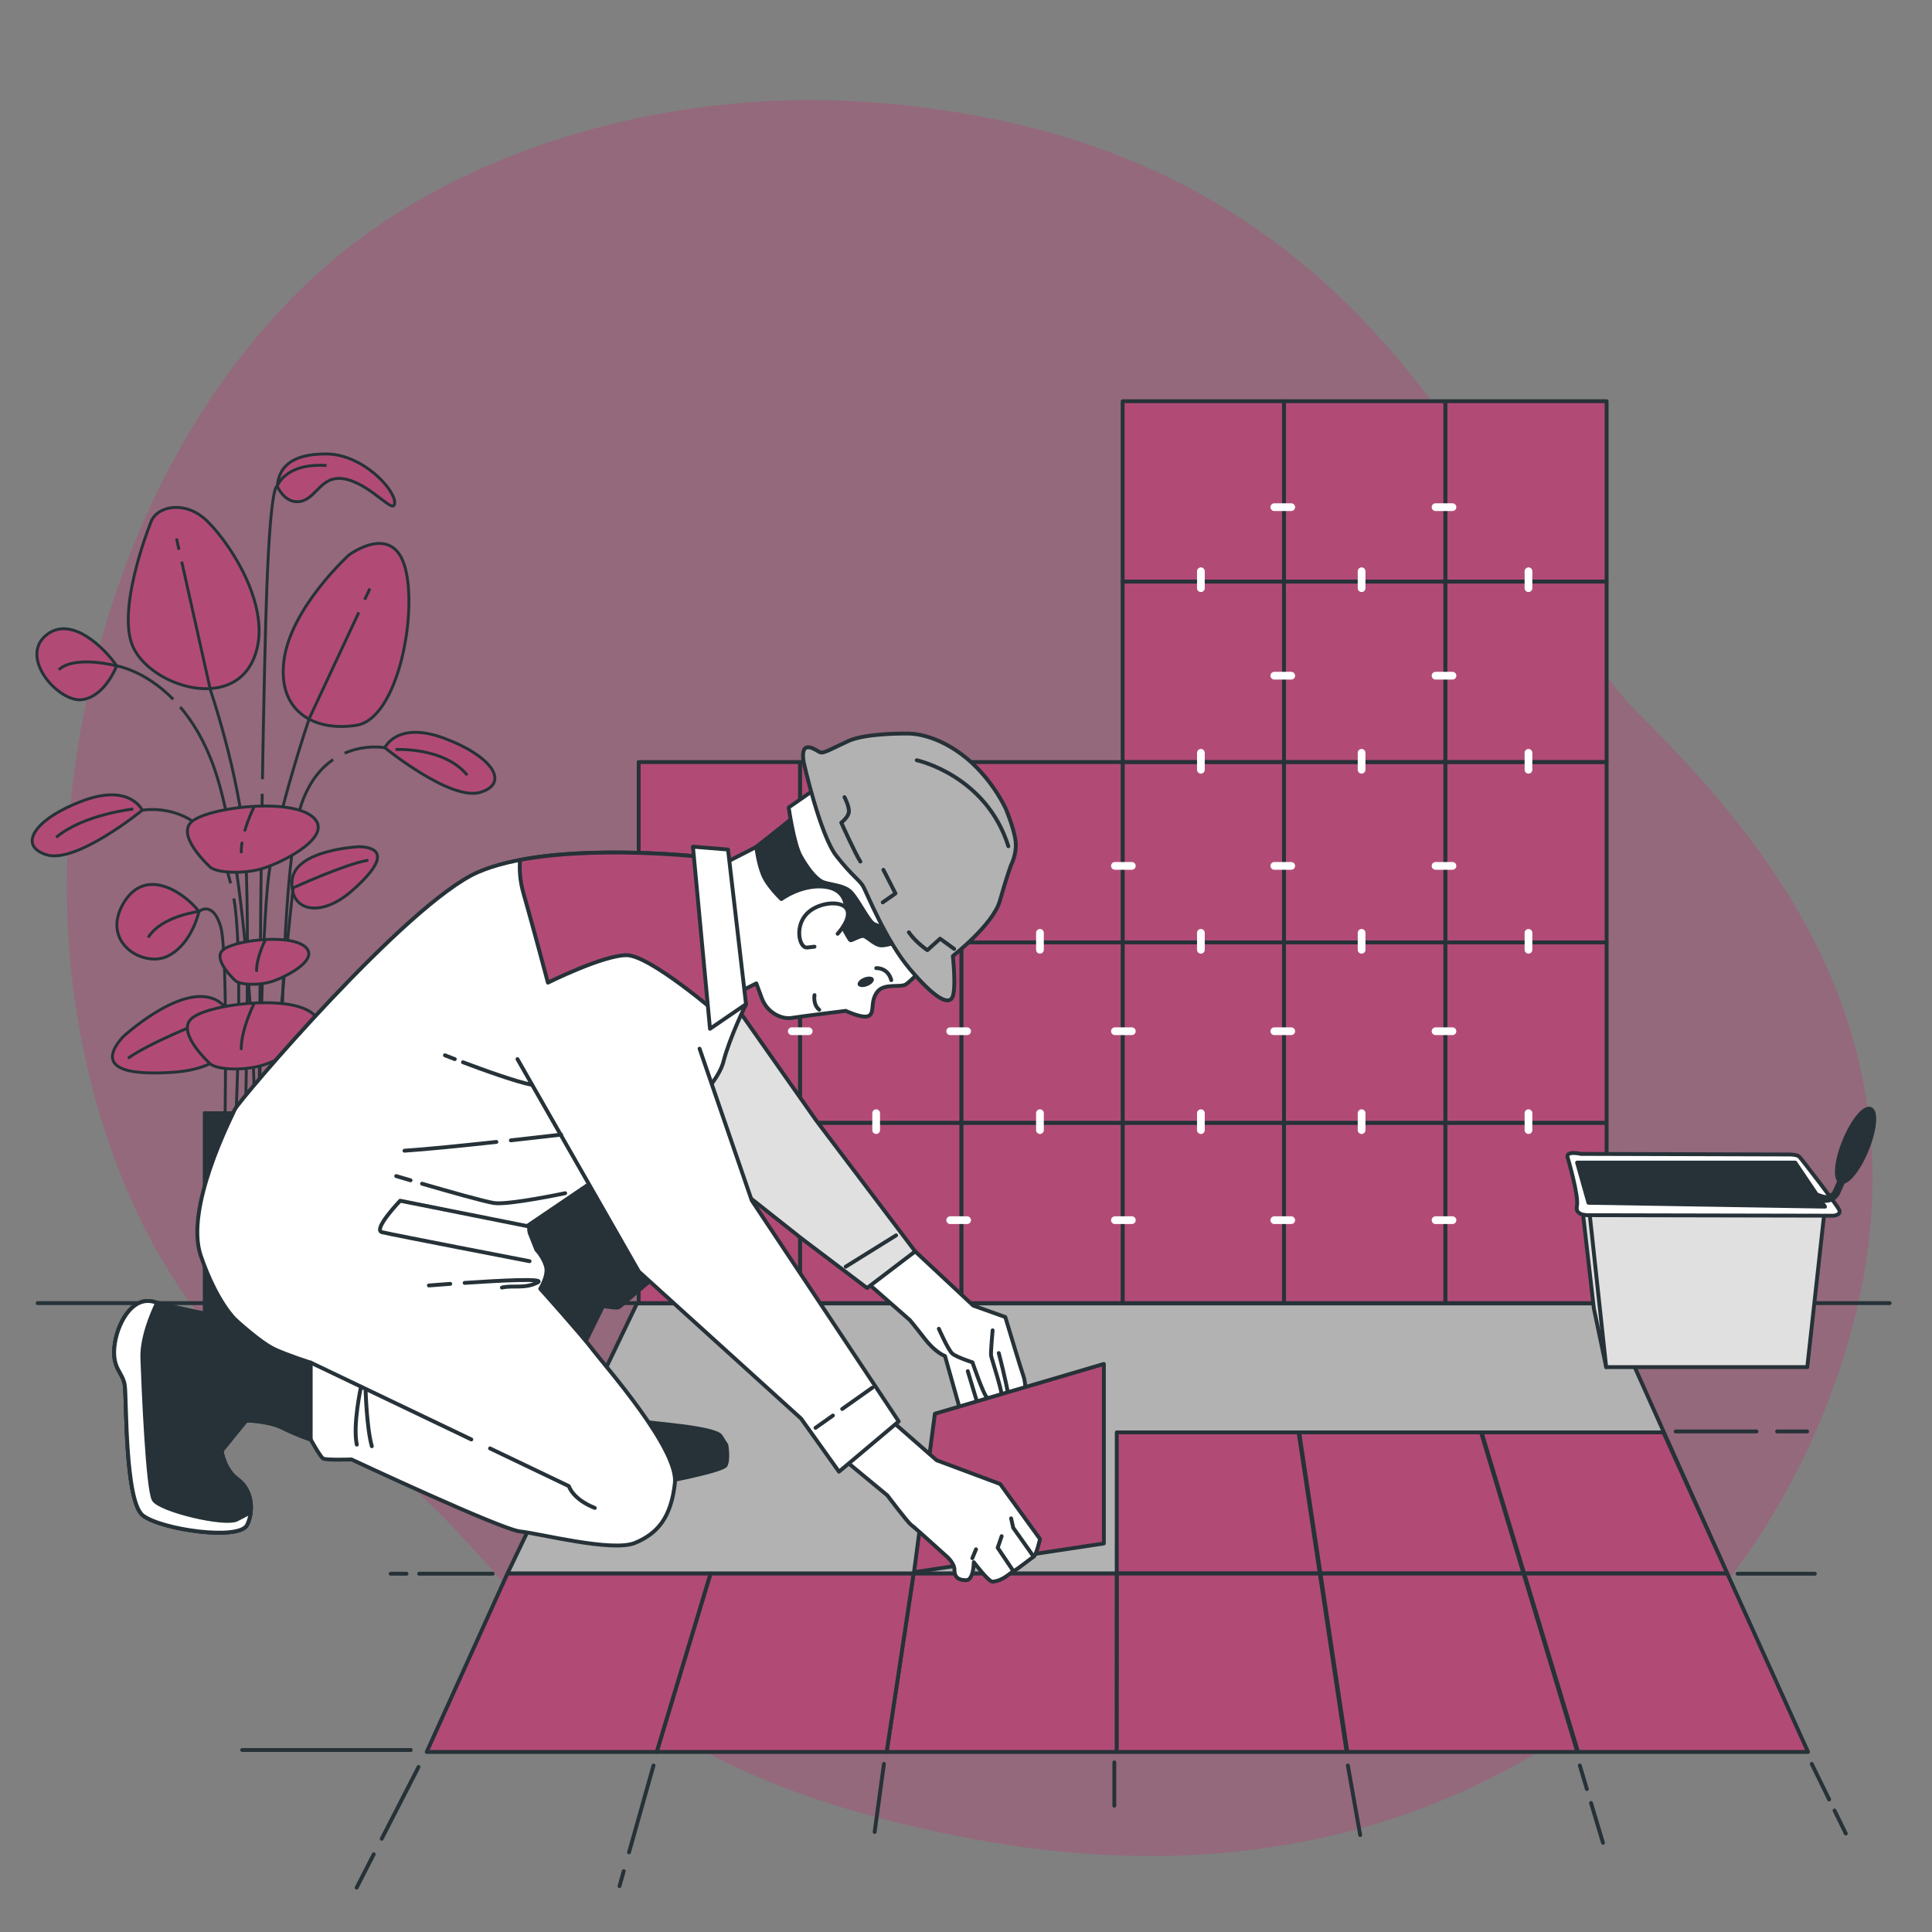
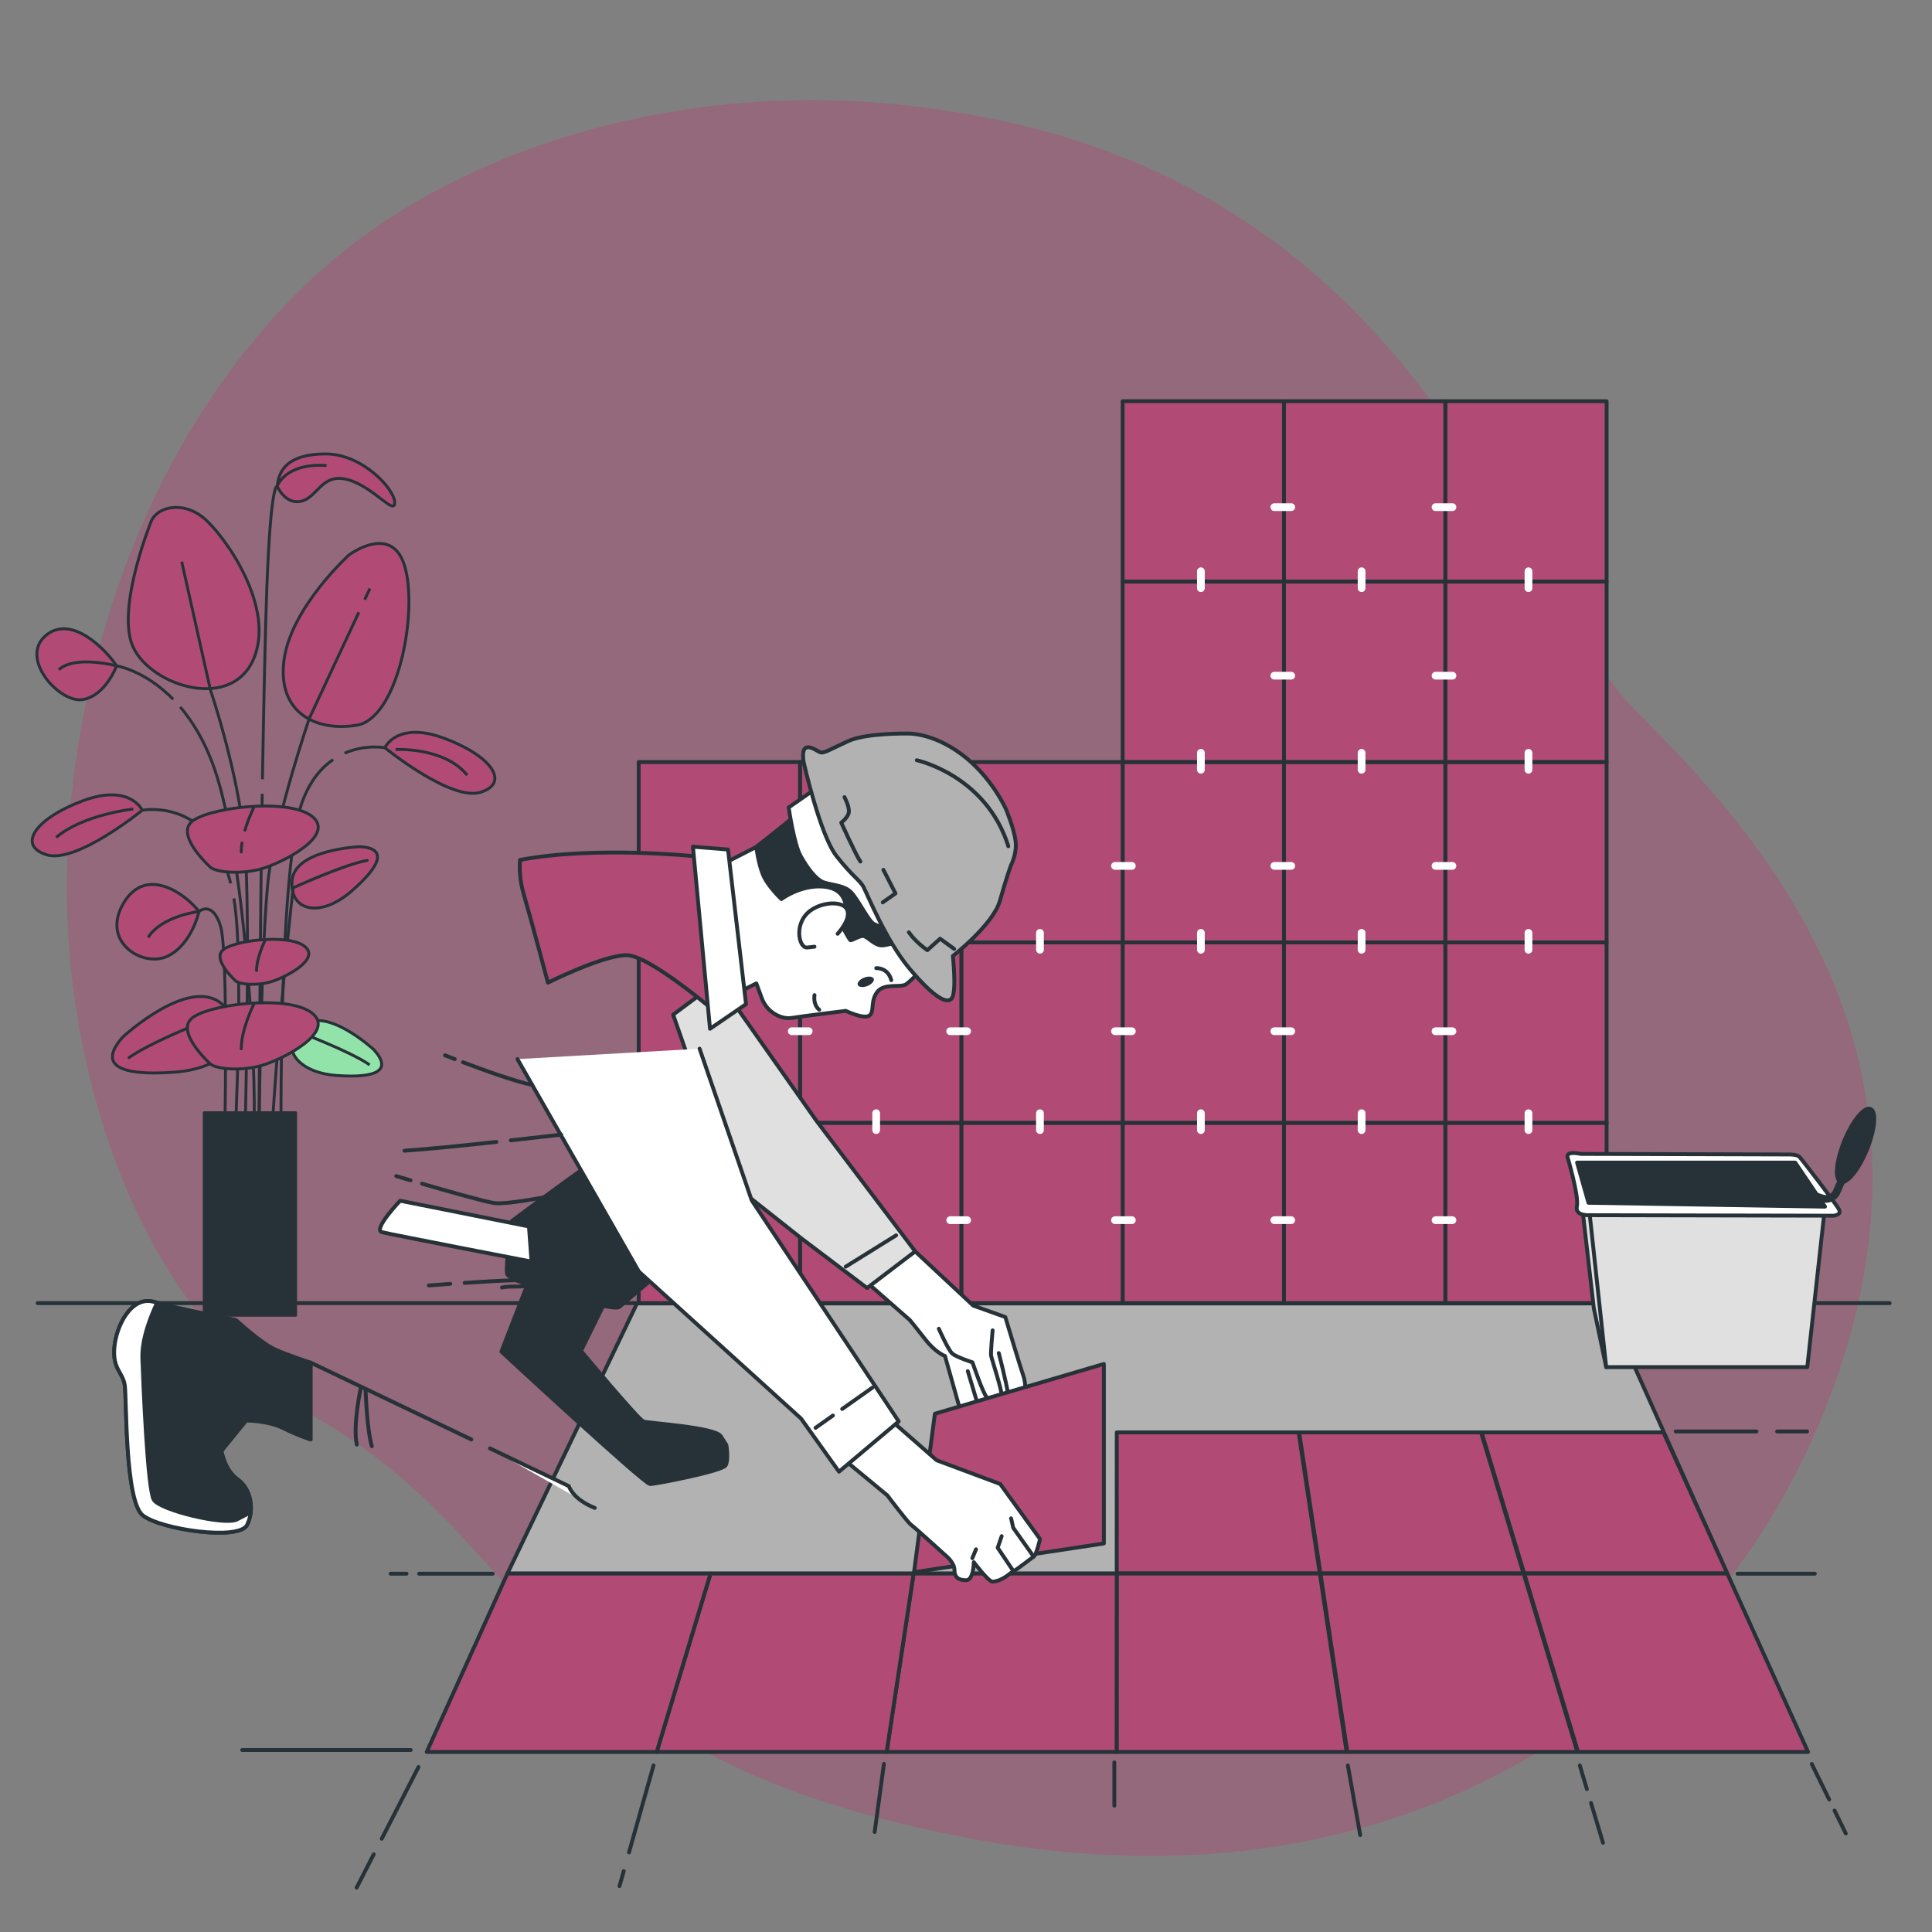
<svg xmlns="http://www.w3.org/2000/svg" id="Calque_2" data-name="Calque 2" viewBox="0 0 500 500">
  <rect x="0" y="0" width="500" height="500" fill="#808080" stroke="none" />
  <defs>
    <style>
      .cls-1 {
        fill: #b2b2b2;
      }

      .cls-1, .cls-2, .cls-3, .cls-4, .cls-5, .cls-6, .cls-7, .cls-8, .cls-9, .cls-10 {
        stroke: #263238;
      }

      .cls-1, .cls-2, .cls-3, .cls-4, .cls-5, .cls-6, .cls-8, .cls-9, .cls-10 {
        stroke-linecap: round;
        stroke-linejoin: round;
      }

      .cls-2, .cls-11, .cls-9 {
        fill: #263238;
      }

      .cls-3, .cls-12, .cls-8 {
        fill: #b14b76;
      }

      .cls-4 {
        fill: #e0e0e0;
      }

      .cls-5, .cls-13 {
        fill: #fff;
      }

      .cls-6, .cls-14, .cls-7 {
        fill: none;
      }

      .cls-14, .cls-12, .cls-11, .cls-13 {
        stroke-width: 0px;
      }

      .cls-12 {
        opacity: .42;
      }

      .cls-7 {
        stroke-miterlimit: 10;
      }

      .cls-7, .cls-8, .cls-9, .cls-10 {
        stroke-width: .75px;
      }

      .cls-10 {
        fill: #92e3a9;
      }
    </style>
  </defs>
  <g id="Character">
    <g>
      <path class="cls-12" d="m18.4,251.05c4.49,43.28,23.72,93.36,63.36,115.85,59.9,33.98,53.98,87.91,171.61,109.3,18.34,3.34,35.78,4.58,52.24,3.99,8.85-.31,17.43-1.16,25.71-2.51,75.17-12.11,126.47-64.49,145.98-127,25.68-82.22-22.13-134.94-53.86-166.66-31.73-31.72-53.75-131.85-169.19-153.79-17.6-3.34-35.63-4.89-53.69-4.13-41.23,1.7-86.39,15.84-117.94,44.29-2.37,2.14-4.67,4.35-6.92,6.63C31.76,121.6,12.27,192.04,18.4,251.05Z" />
      <line class="cls-6" x1="489.03" y1="337.25" x2="9.74" y2="337.25" />
      <path class="cls-8" d="m30.18,172.32s-2.79,7.68-8.73,8.73c-5.94,1.05-16.42-10.48-9.78-16.42,6.64-5.94,15.72,3.49,18.51,7.68Z" />
      <path class="cls-8" d="m39.26,134.59s-8.73,21.31-5.24,31.79c3.49,10.48,25.15,18.16,31.44,4.54,6.29-13.62-7.68-32.83-12.92-37.02-5.24-4.19-11.53-2.79-13.27.7Z" />
      <path class="cls-8" d="m90.26,143.67s-15.02,13.62-16.77,27.24c-1.75,13.62,8.38,18.51,18.86,16.77,10.48-1.75,15.72-28.29,12.57-40.52-3.14-12.23-14.67-3.49-14.67-3.49Z" />
      <g>
        <path class="cls-8" d="m93.05,219.12s-16.77.7-17.46,8.73c-.7,8.03,7.34,9.78,15.37,2.79,8.03-6.99,9.08-11.18,2.1-11.53Z" />
        <path class="cls-8" d="m75.87,229.77s13.21-6.05,19.16-7.1" />
      </g>
      <g>
        <path class="cls-10" d="m96.79,271.69s-12.32-11.4-18.51-6.23c-6.19,5.17-1.77,12.1,8.85,12.87,10.62.77,14.33-1.44,9.65-6.64Z" />
        <path class="cls-7" d="m77.12,267s13.6,5.11,18.54,8.59" />
      </g>
      <g>
        <path class="cls-8" d="m31.83,268.33s16.98-15.71,25.51-8.59c8.53,7.12,2.43,16.68-12.2,17.74-14.64,1.07-19.75-1.98-13.31-9.15Z" />
        <path class="cls-8" d="m58.94,261.87s-18.75,7.04-25.56,11.84" />
      </g>
      <path class="cls-8" d="m51.49,235.89s-1.75,8.38-8.03,11.53c-6.29,3.14-17.46-3.49-11.53-13.62,5.94-10.13,16.42-2.1,19.56,2.1Z" />
      <path class="cls-8" d="m36.82,209.69s-3.14-6.99-15.37-2.45c-12.23,4.54-17.12,11.53-9.43,13.97,7.68,2.45,24.8-11.53,24.8-11.53Z" />
      <path class="cls-7" d="m34.48,209.37s-12.95,1.4-19.95,7.35" />
      <path class="cls-8" d="m71.75,125.86s2.1,4.89,6.29,3.84c4.19-1.05,5.24-7.33,11.88-5.59,6.64,1.75,12.23,9.43,12.23,5.94s-8.38-12.57-17.81-12.57-12.23,3.84-12.57,8.38Z" />
      <path class="cls-7" d="m36.82,209.69s15.04-2.89,21.3,13.81c.61,1.64,1.13,3.35,1.57,5.11" />
      <path class="cls-8" d="m99.59,193.51s3.14-6.99,15.37-2.45c12.22,4.54,17.11,11.53,9.43,13.97-7.68,2.44-24.8-11.53-24.8-11.53Z" />
      <path class="cls-7" d="m102.38,193.97s12.6-.7,18.55,6.65" />
      <path class="cls-7" d="m99.59,193.51s-4.99-.96-10.41,1.42" />
      <path class="cls-7" d="m44.83,180.98c-7.37-7.53-14.65-8.66-14.65-8.66,0,0-10.76-2.85-14.96,1" />
      <g>
-         <line class="cls-7" x1="46.33" y1="142.29" x2="45.68" y2="139.37" />
        <path class="cls-7" d="m63.34,296.7s1.57-60.15,0-78.42c-1.57-18.27-8.87-39.67-8.87-39.67l-7.44-33.24" />
        <line class="cls-7" x1="94.38" y1="155.2" x2="95.73" y2="152.32" />
        <path class="cls-7" d="m66.99,296.64s.52-54.87,2.61-70.52c2.09-15.66,10.44-40.19,10.44-40.19l12.82-27.45" />
        <path class="cls-7" d="m75.87,229.77s-3.65,31.46-5.74,66.95" />
        <path class="cls-7" d="m58.12,296.64s1.04-50.17-1.04-56.95c-2.09-6.79-5.59-3.8-5.59-3.8,0,0-9.66,1.14-13.16,6.74" />
        <path class="cls-7" d="m60.52,232.52c2.73,15.3.21,64.17.21,64.17" />
        <path class="cls-7" d="m86.22,196.57c-3.02,2.07-5.93,5.41-7.93,10.76-6.26,16.7-5.55,89.39-5.55,89.39" />
        <path class="cls-7" d="m46.65,182.97c3.26,3.83,6.43,9.01,8.86,16,8.35,24.01,11.48,86.18,9.92,97.66" />
        <path class="cls-7" d="m67.86,205.44c-.51,30.3-.87,91.2-.87,91.2" />
      </g>
      <path class="cls-7" d="m67.92,201.67c.34-20.04.75-39.64,1.16-50.19,1.04-27.14,2.66-25.62,2.66-25.62,0,0,1.93-6.09,12.78-5.39" />
      <g>
        <path class="cls-8" d="m54.56,224.55s-8.73-7.79-5.24-11.62c3.49-3.83,25.15-6.64,31.44-1.66,6.29,4.98-7.68,12-12.92,13.53-5.24,1.53-11.53,1.02-13.27-.26Z" />
        <path class="cls-8" d="m62.62,218.17c-.12.79-.19,1.57-.19,2.32" />
        <path class="cls-8" d="m65.63,209.08s-1.3,2.6-2.24,5.78" />
      </g>
      <g>
        <path class="cls-8" d="m54.56,275.46s-8.73-7.79-5.24-11.62c3.49-3.83,25.15-6.64,31.44-1.66,6.29,4.98-7.68,12-12.92,13.53-5.24,1.53-11.53,1.02-13.27-.26Z" />
        <path class="cls-8" d="m65.63,260s-3.2,6.39-3.2,11.42" />
      </g>
      <g>
        <path class="cls-8" d="m61.06,253.93s-5.93-5.29-3.56-7.89c2.37-2.6,17.07-4.51,21.34-1.13,4.27,3.38-5.22,8.15-8.77,9.19-3.56,1.04-7.83.69-9.01-.17Z" />
        <path class="cls-8" d="m68.57,243.43s-2.17,4.34-2.17,7.75" />
      </g>
      <rect class="cls-9" x="52.86" y="287.98" width="23.64" height="52.41" />
      <rect class="cls-14" width="500" height="500" />
      <g>
        <g>
          <g>
            <rect class="cls-3" x="374.04" y="290.59" width="41.75" height="46.66" />
            <rect class="cls-3" x="332.29" y="290.59" width="41.75" height="46.66" />
            <rect class="cls-3" x="290.54" y="290.59" width="41.75" height="46.66" />
            <rect class="cls-3" x="248.79" y="290.59" width="41.75" height="46.66" />
            <rect class="cls-3" x="207.04" y="290.59" width="41.75" height="46.66" />
            <rect class="cls-3" x="165.29" y="290.59" width="41.75" height="46.66" />
          </g>
          <g>
            <rect class="cls-3" x="374.04" y="243.9" width="41.75" height="46.66" />
            <rect class="cls-3" x="332.29" y="243.9" width="41.75" height="46.66" />
            <rect class="cls-3" x="290.54" y="243.9" width="41.75" height="46.66" />
            <rect class="cls-3" x="248.79" y="243.9" width="41.75" height="46.66" />
            <rect class="cls-3" x="207.04" y="243.9" width="41.75" height="46.66" />
            <rect class="cls-3" x="165.29" y="243.9" width="41.75" height="46.66" />
          </g>
          <g>
            <rect class="cls-3" x="374.04" y="197.22" width="41.75" height="46.66" />
            <rect class="cls-3" x="332.29" y="197.22" width="41.75" height="46.66" />
            <rect class="cls-3" x="290.54" y="197.22" width="41.75" height="46.66" />
            <rect class="cls-3" x="248.79" y="197.22" width="41.75" height="46.66" />
            <rect class="cls-3" x="207.04" y="197.22" width="41.75" height="46.66" />
            <rect class="cls-3" x="165.29" y="197.22" width="41.75" height="46.66" />
          </g>
          <g>
            <rect class="cls-3" x="374.04" y="150.53" width="41.75" height="46.66" />
            <rect class="cls-3" x="332.29" y="150.53" width="41.75" height="46.66" />
            <rect class="cls-3" x="290.54" y="150.53" width="41.75" height="46.66" />
          </g>
          <g>
            <rect class="cls-3" x="374.04" y="103.84" width="41.75" height="46.66" />
            <rect class="cls-3" x="332.29" y="103.84" width="41.75" height="46.66" />
            <rect class="cls-3" x="290.54" y="103.84" width="41.75" height="46.66" />
          </g>
        </g>
        <g>
          <g>
            <g>
              <path class="cls-13" d="m352.38,153.22c-.55,0-1-.45-1-1v-4.38c0-.55.45-1,1-1s1,.45,1,1v4.38c0,.55-.45,1-1,1Z" />
              <path class="cls-13" d="m395.57,153.22c-.55,0-1-.45-1-1v-4.38c0-.55.45-1,1-1s1,.45,1,1v4.38c0,.55-.45,1-1,1Z" />
              <path class="cls-13" d="m310.79,153.22c-.55,0-1-.45-1-1v-4.38c0-.55.45-1,1-1s1,.45,1,1v4.38c0,.55-.45,1-1,1Z" />
            </g>
            <g>
              <path class="cls-13" d="m352.38,200.21c-.55,0-1-.45-1-1v-4.38c0-.55.45-1,1-1s1,.45,1,1v4.38c0,.55-.45,1-1,1Z" />
              <path class="cls-13" d="m395.57,200.21c-.55,0-1-.45-1-1v-4.38c0-.55.45-1,1-1s1,.45,1,1v4.38c0,.55-.45,1-1,1Z" />
              <path class="cls-13" d="m310.79,200.21c-.55,0-1-.45-1-1v-4.38c0-.55.45-1,1-1s1,.45,1,1v4.38c0,.55-.45,1-1,1Z" />
            </g>
            <g>
              <path class="cls-13" d="m352.38,246.8c-.55,0-1-.45-1-1v-4.38c0-.55.45-1,1-1s1,.45,1,1v4.38c0,.55-.45,1-1,1Z" />
              <path class="cls-13" d="m395.57,246.8c-.55,0-1-.45-1-1v-4.38c0-.55.45-1,1-1s1,.45,1,1v4.38c0,.55-.45,1-1,1Z" />
              <path class="cls-13" d="m310.79,246.8c-.55,0-1-.45-1-1v-4.38c0-.55.45-1,1-1s1,.45,1,1v4.38c0,.55-.45,1-1,1Z" />
              <path class="cls-13" d="m269.14,246.8c-.55,0-1-.45-1-1v-4.38c0-.55.45-1,1-1s1,.45,1,1v4.38c0,.55-.45,1-1,1Z" />
              <path class="cls-13" d="m226.75,246.8c-.55,0-1-.45-1-1v-4.38c0-.55.45-1,1-1s1,.45,1,1v4.38c0,.55-.45,1-1,1Z" />
              <path class="cls-13" d="m184.56,246.8c-.55,0-1-.45-1-1v-4.38c0-.55.45-1,1-1s1,.45,1,1v4.38c0,.55-.45,1-1,1Z" />
            </g>
            <g>
              <path class="cls-13" d="m352.38,293.47c-.55,0-1-.45-1-1v-4.38c0-.55.45-1,1-1s1,.45,1,1v4.38c0,.55-.45,1-1,1Z" />
              <path class="cls-13" d="m395.57,293.47c-.55,0-1-.45-1-1v-4.38c0-.55.45-1,1-1s1,.45,1,1v4.38c0,.55-.45,1-1,1Z" />
              <path class="cls-13" d="m310.79,293.47c-.55,0-1-.45-1-1v-4.38c0-.55.45-1,1-1s1,.45,1,1v4.38c0,.55-.45,1-1,1Z" />
              <path class="cls-13" d="m269.14,293.47c-.55,0-1-.45-1-1v-4.38c0-.55.45-1,1-1s1,.45,1,1v4.38c0,.55-.45,1-1,1Z" />
              <path class="cls-13" d="m226.75,293.47c-.55,0-1-.45-1-1v-4.38c0-.55.45-1,1-1s1,.45,1,1v4.38c0,.55-.45,1-1,1Z" />
              <path class="cls-13" d="m184.56,293.47c-.55,0-1-.45-1-1v-4.38c0-.55.45-1,1-1s1,.45,1,1v4.38c0,.55-.45,1-1,1Z" />
            </g>
          </g>
          <g>
            <path class="cls-13" d="m328.79,174.87c0-.55.45-1,1-1h4.38c.55,0,1,.45,1,1s-.45,1-1,1h-4.38c-.55,0-1-.45-1-1Z" />
            <path class="cls-13" d="m328.79,224.09c0-.55.45-1,1-1h4.38c.55,0,1,.45,1,1s-.45,1-1,1h-4.38c-.55,0-1-.45-1-1Z" />
            <path class="cls-13" d="m328.79,131.25c0-.55.45-1,1-1h4.38c.55,0,1,.45,1,1s-.45,1-1,1h-4.38c-.55,0-1-.45-1-1Z" />
          </g>
          <g>
            <path class="cls-13" d="m328.79,315.78c0-.55.45-1,1-1h4.38c.55,0,1,.45,1,1s-.45,1-1,1h-4.38c-.55,0-1-.45-1-1Z" />
            <path class="cls-13" d="m328.79,266.88c0-.55.45-1,1-1h4.38c.55,0,1,.45,1,1s-.45,1-1,1h-4.38c-.55,0-1-.45-1-1Z" />
          </g>
          <g>
            <path class="cls-13" d="m370.52,174.87c0-.55.45-1,1-1h4.38c.55,0,1,.45,1,1s-.45,1-1,1h-4.38c-.55,0-1-.45-1-1Z" />
            <path class="cls-13" d="m370.52,224.09c0-.55.45-1,1-1h4.38c.55,0,1,.45,1,1s-.45,1-1,1h-4.38c-.55,0-1-.45-1-1Z" />
            <path class="cls-13" d="m370.52,131.25c0-.55.45-1,1-1h4.38c.55,0,1,.45,1,1s-.45,1-1,1h-4.38c-.55,0-1-.45-1-1Z" />
          </g>
          <g>
            <path class="cls-13" d="m370.52,315.78c0-.55.45-1,1-1h4.38c.55,0,1,.45,1,1s-.45,1-1,1h-4.38c-.55,0-1-.45-1-1Z" />
            <path class="cls-13" d="m370.52,266.88c0-.55.45-1,1-1h4.38c.55,0,1,.45,1,1s-.45,1-1,1h-4.38c-.55,0-1-.45-1-1Z" />
          </g>
          <path class="cls-13" d="m287.54,224.09c0-.55.45-1,1-1h4.38c.55,0,1,.45,1,1s-.45,1-1,1h-4.38c-.55,0-1-.45-1-1Z" />
          <g>
            <path class="cls-13" d="m287.54,315.78c0-.55.45-1,1-1h4.38c.55,0,1,.45,1,1s-.45,1-1,1h-4.38c-.55,0-1-.45-1-1Z" />
            <path class="cls-13" d="m287.54,266.88c0-.55.45-1,1-1h4.38c.55,0,1,.45,1,1s-.45,1-1,1h-4.38c-.55,0-1-.45-1-1Z" />
          </g>
          <path class="cls-13" d="m244.91,224.09c0-.55.45-1,1-1h4.38c.55,0,1,.45,1,1s-.45,1-1,1h-4.38c-.55,0-1-.45-1-1Z" />
          <g>
            <path class="cls-13" d="m244.91,315.78c0-.55.45-1,1-1h4.38c.55,0,1,.45,1,1s-.45,1-1,1h-4.38c-.55,0-1-.45-1-1Z" />
            <path class="cls-13" d="m244.91,266.88c0-.55.45-1,1-1h4.38c.55,0,1,.45,1,1s-.45,1-1,1h-4.38c-.55,0-1-.45-1-1Z" />
          </g>
          <path class="cls-13" d="m203.91,224.09c0-.55.45-1,1-1h4.38c.55,0,1,.45,1,1s-.45,1-1,1h-4.38c-.55,0-1-.45-1-1Z" />
          <g>
            <path class="cls-13" d="m203.91,315.78c0-.55.45-1,1-1h4.38c.55,0,1,.45,1,1s-.45,1-1,1h-4.38c-.55,0-1-.45-1-1Z" />
            <path class="cls-13" d="m203.91,266.88c0-.55.45-1,1-1h4.38c.55,0,1,.45,1,1s-.45,1-1,1h-4.38c-.55,0-1-.45-1-1Z" />
          </g>
        </g>
      </g>
      <g>
        <polygon class="cls-1" points="415.67 337.33 164.85 337.33 131.32 407.24 447.01 407.24 415.67 337.33" />
        <g>
          <polygon class="cls-3" points="341.56 407.19 289.01 407.19 289.02 370.7 336.08 370.7 341.56 407.19" />
          <polygon class="cls-3" points="394.28 407.19 341.73 407.19 336.23 370.7 383.29 370.7 394.28 407.19" />
          <polygon class="cls-3" points="447.01 407.19 394.45 407.19 383.44 370.7 430.49 370.7 447.01 407.19" />
          <polygon class="cls-3" points="348.5 453.4 288.98 453.4 289.01 407.24 341.57 407.24 348.5 453.4" />
          <polygon class="cls-3" points="288.98 453.4 229.47 453.4 236.44 407.24 289 407.24 288.98 453.4" />
          <polygon class="cls-3" points="229.46 453.4 169.95 453.4 183.88 407.24 236.44 407.24 229.46 453.4" />
          <polygon class="cls-3" points="169.95 453.4 110.43 453.4 131.32 407.24 183.88 407.24 169.95 453.4" />
          <polygon class="cls-3" points="408.21 453.4 348.69 453.4 341.74 407.24 394.3 407.24 408.21 453.4" />
          <polygon class="cls-3" points="467.92 453.4 408.4 453.4 394.47 407.24 447.03 407.24 467.92 453.4" />
        </g>
        <line class="cls-6" x1="161.42" y1="484.25" x2="160.33" y2="488.12" />
        <line class="cls-6" x1="169.13" y1="456.9" x2="162.79" y2="479.39" />
        <line class="cls-6" x1="228.76" y1="456.5" x2="226.36" y2="474.11" />
        <line class="cls-6" x1="288.39" y1="456.1" x2="288.39" y2="467.31" />
        <line class="cls-6" x1="348.82" y1="456.9" x2="352.02" y2="474.91" />
        <line class="cls-6" x1="411.76" y1="466.61" x2="414.85" y2="476.91" />
        <line class="cls-6" x1="408.85" y1="456.9" x2="410.68" y2="463.01" />
        <line class="cls-6" x1="474.78" y1="468.56" x2="477.69" y2="474.51" />
        <line class="cls-6" x1="468.88" y1="456.5" x2="473.38" y2="465.7" />
        <line class="cls-6" x1="459.92" y1="370.46" x2="467.68" y2="370.46" />
        <line class="cls-6" x1="433.66" y1="370.46" x2="454.58" y2="370.46" />
        <line class="cls-6" x1="449.67" y1="407.28" x2="469.68" y2="407.28" />
        <line class="cls-6" x1="105.21" y1="407.28" x2="101.1" y2="407.28" />
        <line class="cls-6" x1="127.51" y1="407.28" x2="108.47" y2="407.28" />
        <line class="cls-6" x1="106.3" y1="452.9" x2="62.68" y2="452.9" />
        <line class="cls-6" x1="96.73" y1="479.88" x2="92.3" y2="488.52" />
        <line class="cls-6" x1="108.31" y1="457.3" x2="98.79" y2="475.87" />
      </g>
      <g>
        <polygon class="cls-4" points="415.68 353.81 412.48 338.57 408.15 300.88 414.25 314.13 415.68 353.81" />
        <polygon class="cls-4" points="467.72 353.81 415.68 353.81 411.09 311.28 472.31 312.28 467.72 353.81" />
        <path class="cls-5" d="m405.64,299.35s3.04,10.21,2.46,12.82c-.58,2.61,3.19,2.32,3.62,2.32s62.77.13,62.77.13c0,0,2.17-.14,1.45-1.59-.72-1.45-9.7-13.09-10.28-13.67-.58-.58-2.46-.58-2.46-.58l-54.07-.15s-3.62-.87-3.48.72Z" />
        <polygon class="cls-2" points="411.09 311.28 408.15 300.88 464.61 300.88 472.31 312.28 411.09 311.28" />
        <path class="cls-11" d="m477.93,302.54c-.5-.22-1.09,0-1.32.51l-2.21,4.99c-.43.98-1.53,1.47-2.54,1.13l-4.84-1.59c-1.49-.49-3.12.1-3.95,1.44l-1.61,2.6c-.06.1-.1.21-.12.32l2.21.1,1.22-1.97c.34-.55,1.01-.8,1.63-.59l4.84,1.59c2,.66,4.15-.3,5-2.22l2.21-4.99c.22-.5,0-1.1-.51-1.32Z" />
        <path class="cls-2" d="m483.12,297.61c-2.14,5.21-5.17,8.89-6.77,8.23-1.6-.66-1.17-5.41.97-10.62s5.17-8.89,6.77-8.23c1.6.66,1.17,5.41-.97,10.62Z" />
      </g>
      <g>
        <g>
          <path class="cls-2" d="m157.09,335.95l-6.73,13.66s14.92,17.87,16.19,18.29,18.5,1.47,19.97,3.78l1.47,2.31s.63,3.78-.21,5.25-18.08,4.83-19.55,4.83-38.47-34.26-38.47-34.26l7.57-19.55,19.76,5.68Z" />
          <path class="cls-2" d="m172.64,327.75s-10.93,9.25-12.4,10.51c-1.47,1.26-28.59-6.1-29.01-8.62s1.26-13.66,1.26-13.66c0,0,28.38-21.23,29.64-20.81,1.26.42,10.51,32.58,10.51,32.58Z" />
        </g>
        <g>
          <path class="cls-5" d="m236.85,323.86l15.02,14.03,8.3,2.96s4.15,13.83,4.74,15.41.59,5.93.59,5.93l-16.99,2.77-3.95-14.03s-2.37-.79-5.14-4.35-3.95-4.94-3.95-4.94l-11.26-9.88,12.65-7.9Z" />
          <path class="cls-5" d="m242.97,343.88s2.41,5.48,3.48,6.42,5.22,2.27,5.22,2.27c0,0,2.81,8.29,3.75,9.1.94.8,3.61.27,3.75-.8.13-1.07-2.54-9.23-2.68-10.03-.13-.8.4-6.55.4-6.55" />
          <path class="cls-6" d="m258.48,350.17s1.87,7.09,2.54,11.24" />
          <line class="cls-6" x1="250.46" y1="354.85" x2="252.87" y2="362.87" />
        </g>
        <g>
          <polygon class="cls-4" points="185.87 253.91 211.16 289.87 236.85 323.86 224.4 333.34 207.41 320.5 189.42 306.27 174.21 262.6 185.87 253.91" />
          <line class="cls-6" x1="231.91" y1="319.71" x2="218.87" y2="327.81" />
        </g>
-         <path class="cls-5" d="m179.57,221.58s-37.55-3.93-55.96,4.17-61.85,59.15-62.83,61.36c-.98,2.21-13.01,25.53-8.84,37.8,4.17,12.27,9.08,16.69,9.08,16.69,0,0-15.22-2.95-21.11-4.66-5.89-1.72-9.82,6.14-10.31,11.78-.49,5.65,2.21,6.38,2.7,9.82.49,3.44,0,29.94,4.66,33.63,4.66,3.68,25.03,6.63,27,2.45,1.96-4.17.98-9.33-2.45-11.78-3.44-2.45-4.17-7.36-4.17-7.36l6.38-7.85s5.65,0,9.57,1.96c3.93,1.96,7.12,2.95,7.12,2.95,0,0,2.45,4.42,3.19,4.91s7.36.25,7.36.25c0,0,38.78,18.16,43.69,18.65s23.81,5.4,29.7,2.95c5.89-2.45,9.33-6.63,10.31-15.46.98-8.84-18.16-30.43-21.11-34.36-2.95-3.93-13.74-15.95-13.74-15.95,0,0,2.21-3.44,1.47-5.89s-2.45-4.17-2.45-4.17l-2.45-6.14,36.57-24.79s12.52-11.04,14.24-17.67c1.72-6.63,5.89-14.97,5.89-14.97l-13.5-38.29Z" />
        <path class="cls-5" d="m136.38,317.3l-32.82-6.55s-7.2,7.51-4.69,8.14c2.5.63,38.18,7.51,38.18,7.51" />
        <path class="cls-3" d="m134.58,222.55c-.17,2.32-.06,5.33.9,8.64,2.17,7.51,6.32,23.12,6.32,23.12,0,0,14.23-7.11,20.35-7.11s24.11,15.61,24.11,15.61l-1.28-25.9-5.4-15.33s-25.69-2.69-44.99.97Z" />
        <g>
          <g>
            <path class="cls-5" d="m239.19,250.24s-3.25,3.45-4.67,4.47c-1.42,1.02-5.69-.41-7.51,2.03-1.83,2.44-.61,5.08-2.03,6.09-1.42,1.02-6.09-1.22-6.09-1.22,0,0-11.57,1.42-14.01,1.83-2.44.41-6.29-1.22-7.72-5.08l-1.42-3.86-3.65,1.83-4.26-33.1,7.92-4.06s12.18-9.54,14.01-11.57,8.53-5.89,20.71,2.03c12.18,7.92,15.63,32.28,8.73,40.61Z" />
            <path class="cls-11" d="m224.48,255.18c-1.14.45-2.26.32-2.49-.28-.23-.6.5-1.45,1.64-1.89,1.14-.45,2.26-.32,2.49.28.23.6-.5,1.45-1.64,1.89Z" />
            <path class="cls-6" d="m226.77,250.55s3-.22,3.89,3.11" />
            <path class="cls-6" d="m210.79,257.54s-.44,2.44,1.22,3.77" />
            <path class="cls-2" d="m217.78,239.33s2,3.89,2.33,4c.33.11,2.22-1.11,3.22-1.11s2.89,2.33,4.66,2.44,5.77-1.44,5.77-1.44l-22.54-37.19s-5.55,5.22-6.77,6.33c-1.22,1.11-8.73,6.82-8.73,6.82,0,0,.51,4.18,1.73,7.17,1.22,3,4.77,6.33,4.77,6.33,0,0,5-3.77,10.99-3.22,6,.56,5.88,5.44,5.66,7.22-.22,1.78-1.11,2.66-1.11,2.66Z" />
            <path class="cls-5" d="m216.78,241.66s3.77-4,2.33-6.44c-1.44-2.44-8.1-1.67-10.77,1.78-2.66,3.44-1.33,8.44.56,8.22l1.89-.22" />
          </g>
          <path class="cls-5" d="m211.06,204.14l-6.95,4.83s1.35,9.47,3.09,12.56c1.74,3.09,3.67,5.6,5.41,6.57,1.74.97,5.8.77,7.73,2.9s4.44,7.34,5.8,8.11,4.83,1.35,4.83,1.35l-17.58-37.28-2.32.97Z" />
          <g>
            <path class="cls-1" d="m207.97,197.19s4.25,18.93,8.5,24.34c4.25,5.41,5.99,6.18,6.95,7.92.97,1.74,5.8,13.91,11.98,21.25,6.18,7.34,9.85,9.47,11.01,7.53s.19-10.82.19-10.82c0,0,10.43-8.11,12.17-14.29,1.74-6.18,2.9-9.27,2.9-9.27,0,0,1.55-2.9,1.16-6.18s-2.51-8.31-2.51-8.31c0,0-3.67-8.31-11.4-14.1s-14.1-5.41-14.1-5.41c0,0-10.62-.19-15.26,1.93-4.64,2.12-6.37,3.28-7.34,2.9-.97-.39-5.22-3.86-4.25,2.51Z" />
            <g>
              <path class="cls-6" d="m237.26,196.75s17.93,3.85,23.7,22.26" />
              <path class="cls-6" d="m218.55,206.3s1.15,2.15,1.15,3.63-1.98,2.97-1.98,2.97c0,0,3.8,8.42,4.95,10.07" />
              <polyline class="cls-6" points="228.62 225.11 231.75 231.22 228.45 233.53" />
              <path class="cls-6" d="m246.93,245.57l-3.63-2.64-3.3,2.97s-2.97-1.98-4.79-4.62" />
            </g>
          </g>
        </g>
        <polygon class="cls-5" points="188.41 219.86 193.07 259.87 183.75 266.25 179.33 219.12 188.41 219.86" />
        <polygon class="cls-3" points="285.68 399.45 236.55 406.88 241.95 365.87 285.68 352.99 285.68 399.45" />
        <g>
          <path class="cls-5" d="m230.63,367.61l11.78,10.31,16.44,6.14,10.31,14.24s-.92,4.07-1.65,4.56c-.74.49-4.24,3.29-5.22,3.78-.98.49-2.7,2.46-5.4,2.7-1.02.09-4.87-5.05-4.87-5.05,0,0-.02,4.67-1.98,4.67s-3.03-.72-3.03-2.68-2.38-3.81-2.38-3.81c0,0-7.85-7.12-8.84-7.85-.98-.74-6.14-7.61-6.14-7.61l-12.76-10.55,13.74-8.84Z" />
          <polyline class="cls-6" points="261.67 392.95 262.22 395.39 267.51 402.85" />
          <polyline class="cls-6" points="259.23 397.56 258.2 400.56 262.29 406.64" />
          <line class="cls-6" x1="252.59" y1="400.96" x2="251.64" y2="403.26" />
        </g>
        <polyline class="cls-5" points="181.05 271.4 194.55 310.67 232.59 367.86 217.13 380.87 207.31 367.12 165.34 329.08 133.92 274.1" />
        <line class="cls-6" x1="215.56" y1="366.34" x2="211.06" y2="369.52" />
        <line class="cls-6" x1="225.76" y1="359.13" x2="217.96" y2="364.64" />
        <path class="cls-2" d="m70.99,349.14c-3.5-1.61-9.97-7.54-9.97-7.54,0,0-15.22-2.95-21.11-4.66-5.89-1.72-9.82,6.14-10.31,11.78-.49,5.65,2.21,6.38,2.7,9.82.49,3.44,0,29.94,4.66,33.63,4.66,3.68,25.03,6.63,27,2.45s.98-9.33-2.45-11.78c-3.44-2.45-4.17-7.36-4.17-7.36l6.38-7.85s5.65,0,9.57,1.96,7.12,2.95,7.12,2.95v-19.89s-5.93-1.88-9.42-3.5Z" />
        <path class="cls-5" d="m61.31,393.24c-3.23,1.61-19.9-2.42-21.51-5.11-1.61-2.69-2.69-29.31-2.96-36.57-.19-5.18,2.36-11.32,3.83-14.41-.26-.07-.52-.14-.76-.21-5.89-1.72-9.82,6.14-10.31,11.78-.49,5.65,2.21,6.38,2.7,9.82.49,3.44,0,29.94,4.66,33.63,4.66,3.68,25.03,6.63,27,2.45.49-1.04.8-2.15.93-3.26-1.07.58-2.33,1.25-3.59,1.88Z" />
        <path class="cls-5" d="m126.82,374.85l20.4,9.76s.94,3.35,6.71,5.64" />
        <line class="cls-5" x1="80.41" y1="352.64" x2="121.98" y2="372.53" />
        <path class="cls-6" d="m93.41,358.98s-2.15,9.8-1.07,14.89" />
        <path class="cls-6" d="m94.62,359.79s.27,9.8,1.61,14.49" />
        <path class="cls-6" d="m109.22,306.34c6.68,1.94,16.28,4.67,18.67,5.01,3.76.54,18.38-2.55,18.38-2.55" />
        <path class="cls-6" d="m102.54,304.37s1.47.44,3.71,1.09" />
        <path class="cls-6" d="m128.46,295.53c-8.39.91-17.98,1.89-23.78,2.27" />
        <path class="cls-6" d="m145.21,293.64s-5.66.67-13,1.48" />
        <path class="cls-6" d="m119.82,274.91c5.29,2,13.73,5.05,17.87,5.85" />
        <path class="cls-6" d="m115.15,273.11s.98.39,2.55.99" />
        <path class="cls-6" d="m120.25,332.01c9.01-.61,21.05-1.24,18.91-.13-3.35,1.74-6.31.67-9.26,1.34" />
        <path class="cls-6" d="m110.99,332.68s2.28-.18,5.54-.42" />
      </g>
    </g>
  </g>
</svg>